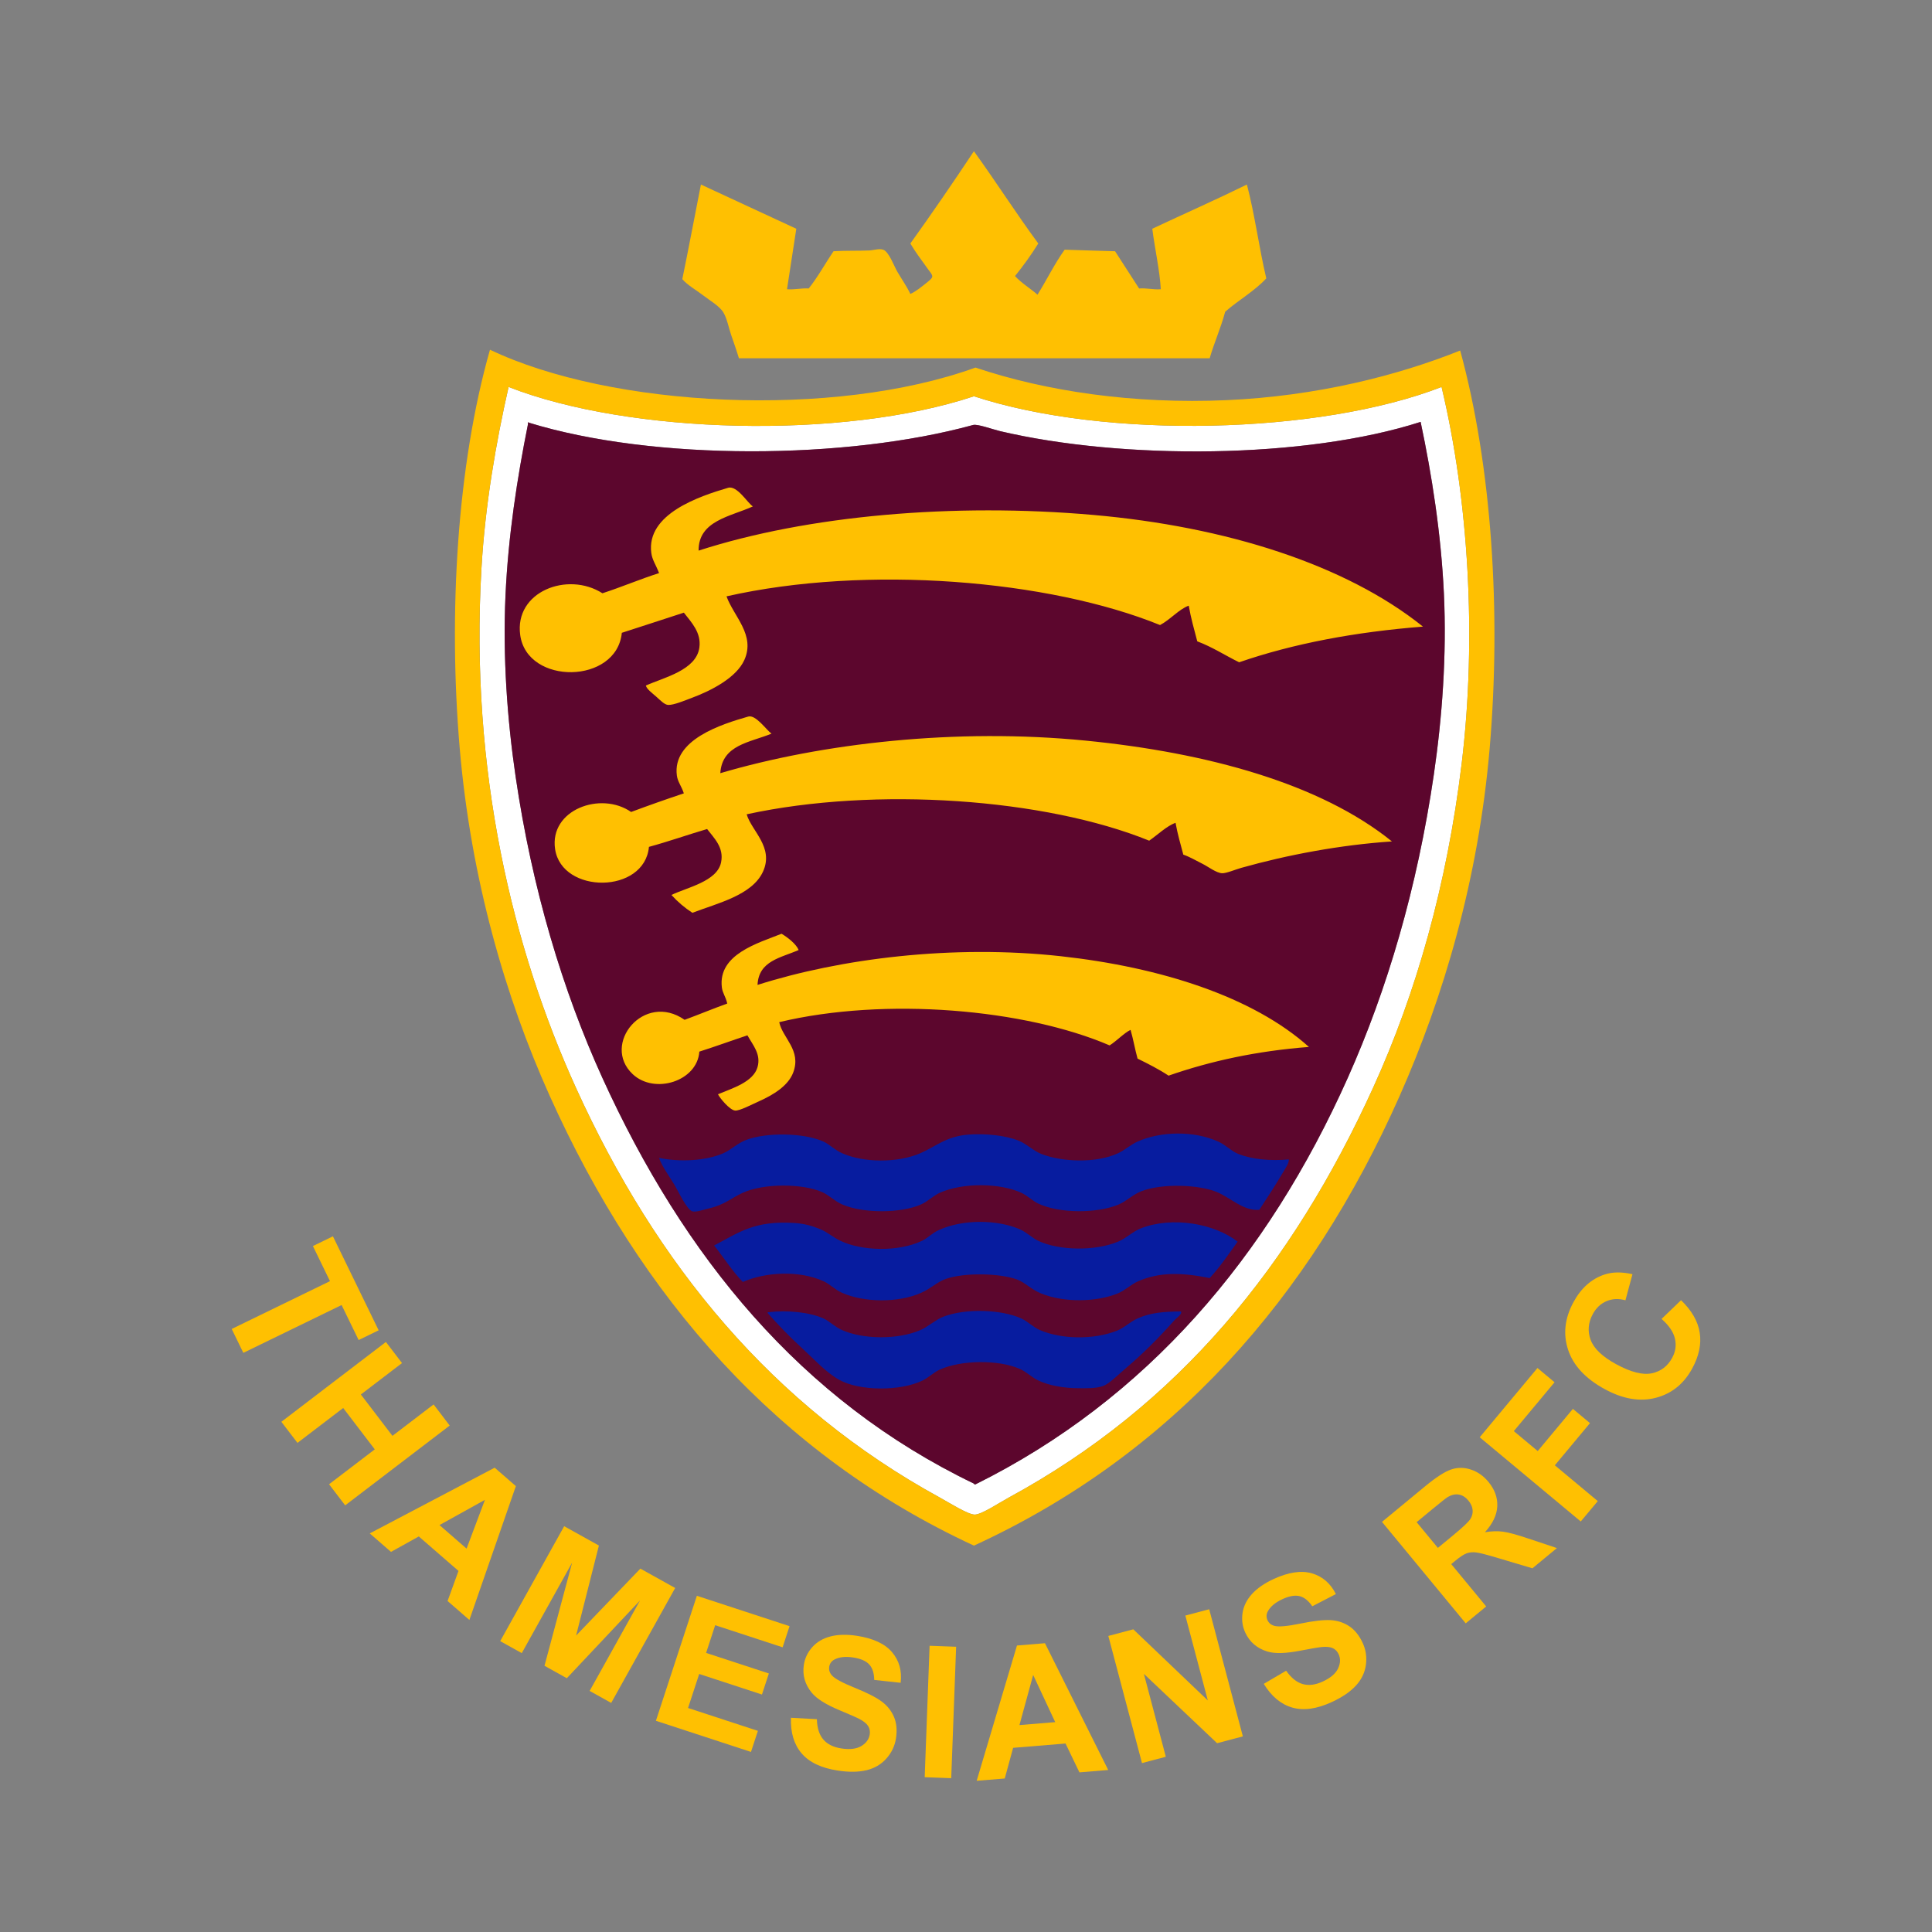
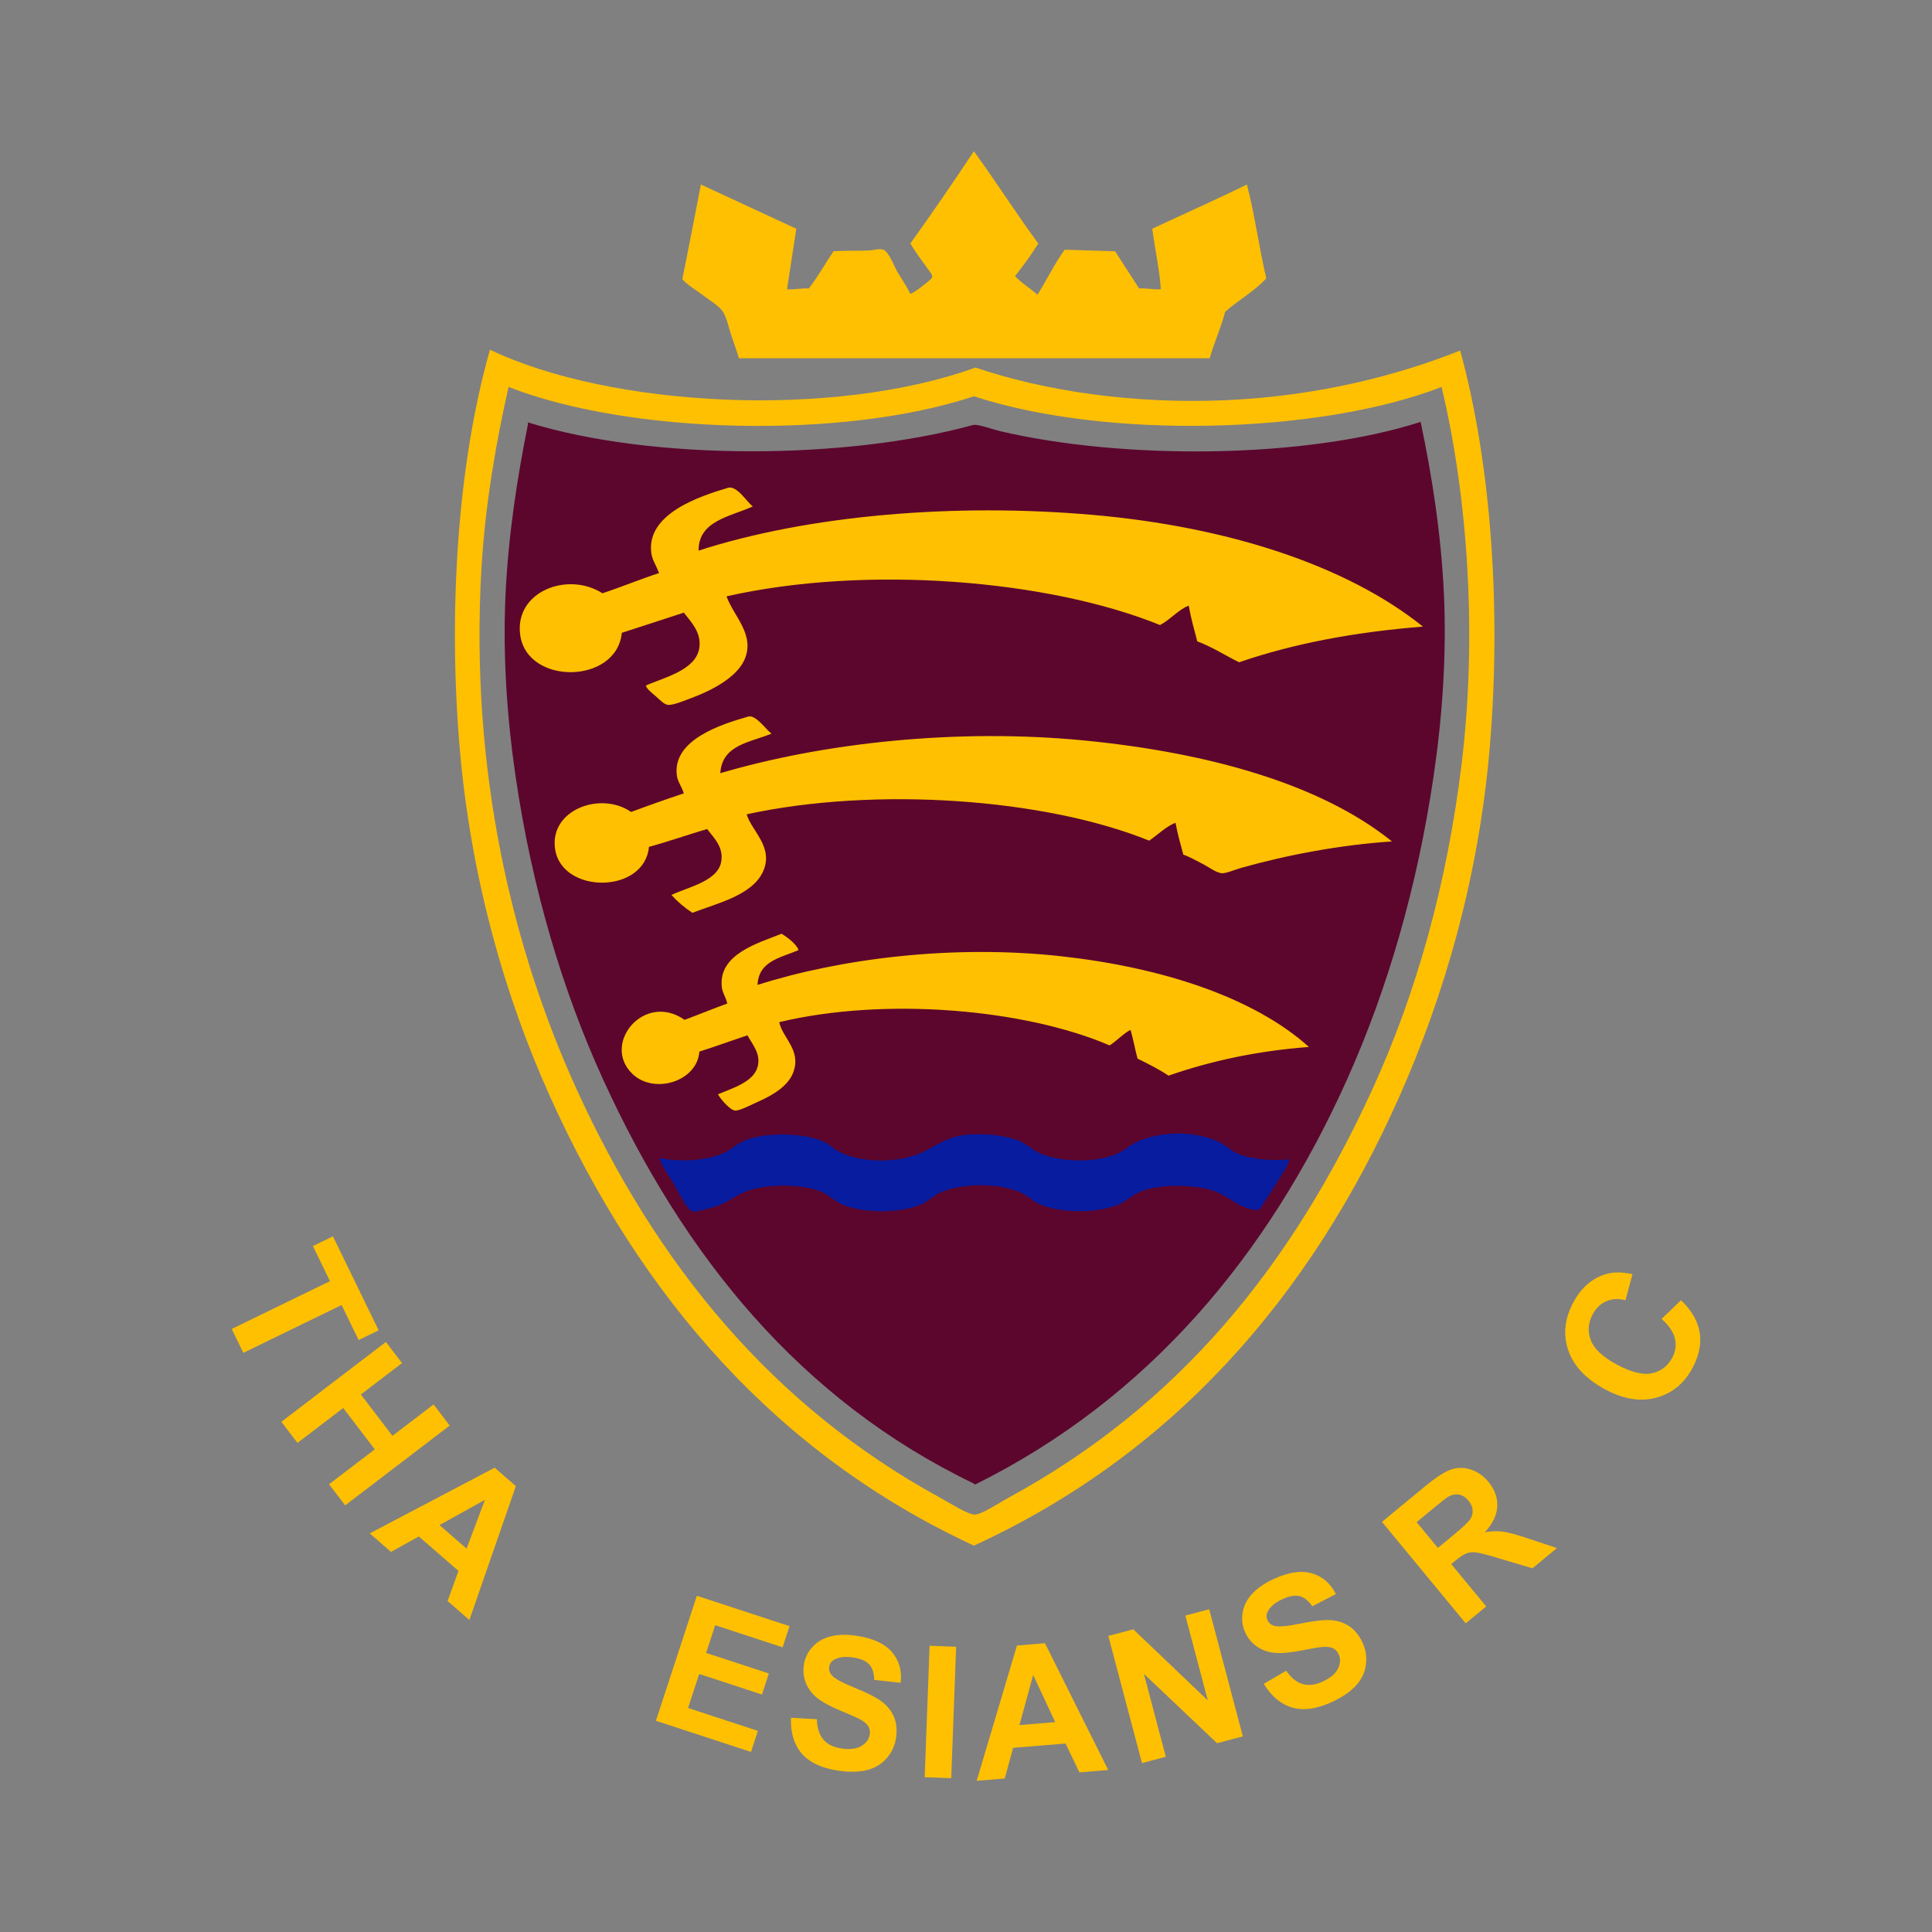
<svg xmlns="http://www.w3.org/2000/svg" version="1.1" id="Badge" x="0px" y="0px" viewBox="0 0 1275.59 1275.59" style="enable-background:new 0 0 1275.59 1275.59;" xml:space="preserve">
  <rect x="0" y="0" width="1275.59" height="1275.59" fill="#808080" stroke="none" />
  <style type="text/css">
	.st0{fill-rule:evenodd;clip-rule:evenodd;fill:#FFC001;}
	.st1{fill-rule:evenodd;clip-rule:evenodd;fill:#FFFFFF;}
	.st2{fill-rule:evenodd;clip-rule:evenodd;fill:#5C062D;}
	.st3{fill-rule:evenodd;clip-rule:evenodd;fill:#071C9F;}
	.st4{fill:#FFC001;}
</style>
  <path id="Crown" class="st0" d="M643.02,99.83c14.46,20.01,27.88,41.08,42.5,60.93c-4.71,7.58-9.88,14.7-15.36,21.51  c4.32,4.72,10.03,8.07,14.85,12.29c6.11-9.76,11.27-20.48,17.92-29.7c11.1,0.33,22.12,0.75,33.28,1.02  c5.27,8.22,10.61,16.36,15.87,24.58c5.3-0.35,9.03,0.87,14.34,0.51c-0.72-12.43-3.95-26.77-5.63-39.94  c20.78-9.77,41.98-19.13,62.47-29.19c5.19,19.73,8.03,41.81,12.8,61.96c-7.88,8.51-18.41,14.36-27.14,22.02  c-2.88,10.78-7.17,20.14-10.24,30.72c-103.61,0-207.21,0-310.81,0c-1.64-5.42-3.42-10.42-5.12-15.36  c-1.66-4.81-2.66-10.7-5.12-14.85c-2.52-4.25-9.09-8-13.31-11.27c-4.87-3.77-10.07-6.48-13.83-10.75  c4.26-20.66,8.17-41.67,12.29-62.47c20.99,9.73,41.99,19.46,62.98,29.19c-2.05,13.31-4.1,26.63-6.14,39.94  c5.34,0.39,9.09-0.81,14.34-0.51c6.06-7.59,10.84-16.47,16.39-24.58c7.94-0.49,16.14-0.19,23.55-0.51c2.82-0.12,6.49-1.45,9.22-0.51  c3.78,1.29,7.33,11.11,9.22,14.34c3.22,5.5,6.44,10,8.7,14.85c3.1-1.18,7.64-4.81,11.78-8.19c4.25-3.47,3.07-3.72-0.51-8.7  c-3.79-5.28-8.12-11.03-11.26-16.39C615.38,140.81,629.34,120.45,643.02,99.83z" />
-   <path id="White_Border" class="st1" d="M951.79,255.49c-80.52,31.29-221.59,34.77-308.76,6.14c-86.9,28.92-227.91,24.93-307.23-6.14  c-8.3,36.49-15.49,77.89-17.92,119.82c-7.77,134.06,20.8,251.4,62.47,343.07c53.02,116.65,129.68,209.92,240.15,270.36  c5.87,3.21,18.54,11.26,23.04,11.27c4.53,0,16.06-7.75,22.53-11.27c112.24-60.96,187.16-153.34,240.66-270.87  c28.13-61.78,48.67-133.6,58.37-214.04C975.13,420.68,969.55,329.76,951.79,255.49z M946.67,511.52  c-10.97,74.91-30.85,142.04-56.84,200.21c-52.82,118.21-132.75,212.17-245.78,268.31c-0.6,0.08-0.91-0.11-1.02-0.51  c-114.41-55.05-191.62-149.94-245.27-267.8c-26.13-57.41-46.46-124.79-57.35-199.19c-5.49-37.49-8.5-78.66-6.66-119.31  c1.79-39.44,7.75-77.88,14.85-113.16c-0.22-0.98,0.35-1.85,0.51-1.02c82.52,25.41,209.83,24.51,293.4,1.54  c2.87-0.79,12.97,2.93,17.92,4.1c80.98,19.02,201.42,18.39,277.53-6.14c7.41,35.03,13.48,73.57,15.36,113.16  C955.27,432.53,952.16,473.95,946.67,511.52z" />
  <path id="Yellow_Border" class="st0" d="M323.51,230.91c79.93,38.13,226.64,45.74,320.54,11.78  c46.49,15.67,104.61,24.25,165.9,21.51c59.09-2.64,112.26-16,154.13-32.77c20.88,76.25,27.14,173.04,19.46,262.68  c-7.44,86.9-30.7,164.66-59.4,229.4C865,856.9,773.69,960.48,643.02,1020.49C513.61,960.54,422.95,856.98,362.93,723.5  c-29.06-64.62-51.98-142.82-59.4-229.4C295.92,405.22,301.78,307.03,323.51,230.91z M317.87,375.31  c-7.77,134.06,20.8,251.4,62.47,343.07c53.02,116.65,129.68,209.92,240.15,270.36c5.87,3.21,18.54,11.26,23.04,11.27  c4.53,0,16.06-7.75,22.53-11.27c112.24-60.96,187.16-153.34,240.66-270.87c28.13-61.78,48.67-133.6,58.37-214.04  c10.03-83.15,4.45-174.07-13.31-248.34c-80.52,31.29-221.59,34.77-308.76,6.14c-86.9,28.92-227.91,24.93-307.23-6.14  C327.5,291.99,320.3,333.38,317.87,375.31z" />
  <path id="Maroon_Badge" class="st2" d="M349.11,279.05c82.52,25.41,209.83,24.51,293.4,1.54c2.87-0.79,12.97,2.93,17.92,4.1  c80.98,19.02,201.42,18.39,277.53-6.14c7.41,35.03,13.48,73.57,15.36,113.16c1.94,40.83-1.16,82.26-6.66,119.82  c-10.97,74.91-30.85,142.04-56.84,200.21c-52.82,118.21-132.75,212.17-245.78,268.31c-0.6,0.08-0.91-0.11-1.02-0.51  c-114.41-55.05-191.62-149.94-245.27-267.8c-26.13-57.41-46.46-124.79-57.35-199.19c-5.49-37.49-8.5-78.66-6.66-119.31  c1.79-39.44,7.75-77.88,14.85-113.16C348.38,279.09,348.95,278.22,349.11,279.05z" />
  <path id="Sickle_1" class="st0" d="M497.09,334.35c-14.65,6.69-36.04,9.36-35.84,29.19c71.87-23.24,168.32-31.68,260.63-23.55  c87.48,7.7,166.5,32.69,217.62,73.73c-44.77,3.53-85.45,11.16-121.36,23.55c-9.28-4.54-17.6-10.05-27.65-13.83  c-2.02-7.71-4.19-15.26-5.63-23.55c-6.32,2.23-12.23,9.26-18.95,12.8c-73.14-29.77-193.61-39.91-286.23-18.95  c4.81,13.34,19.18,25.46,11.78,41.99c-5.22,11.64-21.64,20.2-34.82,25.09c-4.36,1.62-11.66,4.71-15.36,4.61  c-2.58-0.07-5.31-3.1-8.19-5.63c-2.64-2.32-6.12-4.84-6.66-7.17c11.97-5.37,33.28-10.09,35.33-25.09  c1.36-9.93-5.32-16.68-10.24-23.04c-13.59,4.5-27.34,8.85-40.96,13.31c-3.32,34.01-62.42,34.77-67.08,1.54  c-4.03-28.75,31.31-42.32,54.28-27.65c12.75-4.14,24.56-9.23,37.38-13.31c-2.13-5.64-4.5-8.61-5.12-13.31  c-3.41-25.78,31.78-37.43,50.69-43.01C486.7,320.29,493.71,332.36,497.09,334.35z" />
  <path id="Sickle_2" class="st0" d="M509.38,484.38c-14.12,5.84-32.65,7.29-33.8,26.11c67-19.77,155.63-29.96,241.17-21.51  c80.51,7.95,155.11,28.44,202.26,66.57c-34.36,2.3-69.12,8.91-99.34,17.41c-4.06,1.14-10.08,3.72-12.8,3.59  c-3.83-0.19-9.1-4.29-12.8-6.15c-4.54-2.28-8.51-4.65-12.8-6.14c-1.82-6.89-3.81-13.6-5.12-20.99c-5.73,1.97-11.84,7.94-17.41,11.78  c-68.51-27.83-180.62-35.9-265.75-17.41c3.16,10.97,18.17,21.73,10.75,37.89c-7.14,15.57-30.1,20.82-46.6,27.14  c-5.18-3.36-9.78-7.29-13.83-11.78c10.37-5.01,30.18-8.9,32.77-21.51c2.03-9.89-4.66-16.01-9.22-22.02  c-12.91,3.81-25.26,8.19-38.4,11.78c-2.89,31.2-57.47,31.32-61.96,1.54c-3.93-26.09,30.18-38.49,50.18-24.58  c11.44-4.26,23.04-8.37,34.82-12.29c-1.73-5.17-4.05-7.56-4.61-11.78c-3.15-23.64,29.52-33.9,47.11-38.92  C498.99,471.69,505.88,481.87,509.38,484.38z" />
  <path id="Sickle_3" class="st0" d="M527.3,627.24c-11.59,5.14-26.43,7.03-27.14,23.04c54.59-17.37,128.73-26.82,200.21-18.95  c66.01,7.27,126.88,26.76,163.85,59.91c-34.57,2.64-65.08,9.34-92.68,18.95c-6.37-4.22-13.39-7.78-20.48-11.26  c-1.7-6.15-2.84-12.86-4.61-18.95c-4.1,1.88-9.12,7.26-13.83,10.24c-55.84-24-148.07-32.11-218.13-15.36  c2.11,10.46,14.81,18.45,9.22,33.28c-3.28,8.69-12.97,14.67-22.53,18.95c-4.99,2.23-12.87,6.43-15.87,6.14  c-3.57-0.33-10.2-8.41-11.27-10.75c9.02-3.84,23.27-7.91,26.11-17.92c2.43-8.56-3.05-14.48-6.66-20.99  c-10.64,3.53-21,7.33-31.75,10.75c-1.34,19.56-29.58,28.48-44.04,14.85c-20.9-19.71,7.49-54.58,34.31-35.84  c9.48-3.49,18.62-7.32,28.16-10.75c-1.14-4.87-3.12-6.83-3.58-10.75c-2.57-21.8,23.96-29.15,39.43-35.33  C520.42,619.13,525.77,623.44,527.3,627.24z" />
-   <path id="Wave_1" class="st3" d="M779.74,865.85c0.91,1.9-2.8,4.11-4.61,6.15c-9.85,11.08-20.06,21.41-32.26,31.75  c-4.15,3.51-10.44,9.8-14.34,11.27c-4.97,1.87-12.21,1.55-16.39,1.54c-9.74-0.02-19.42-1.73-26.63-5.12  c-4.33-2.04-7.9-5.78-12.29-7.68c-14.3-6.18-38.48-5.86-52.74,0.51c-3.88,1.73-7.54,5.36-11.26,7.17c-15.07,7.3-42,7.01-55.3-0.51  c-8.84-5-16.59-13.69-24.58-20.99c-8.34-7.63-15.94-15.63-22.53-23.04c-0.09-0.44,0.2-0.48,0.51-0.51  c12.2-1.53,27.23-0.04,36.36,4.1c4,1.81,7.38,5.5,12.29,7.68c13.75,6.11,36.58,6.54,51.72,0c5.04-2.18,10.09-6.84,14.85-8.71  c15.03-5.89,38.86-4.85,51.72,1.02c4.33,1.98,8.09,5.89,12.29,7.68c14.7,6.27,35.68,6.37,50.69,0.51c5.05-1.97,8.93-6.01,13.83-8.19  C759.8,866.58,768.57,866,779.74,865.85z" />
-   <path id="Wave_2" class="st3" d="M817.12,819.77c-5.88,8.29-11.63,16.7-18.43,24.07c-18.28-3.69-32.88-4.1-47.11,2.05  c-4.97,2.15-8.83,6.2-13.83,8.19c-13.99,5.59-34.96,6.08-50.18,0c-6.76-2.7-10.63-7.24-15.87-9.22  c-11.24-4.24-34.48-4.82-47.11-0.51c-5.84,1.99-9.62,6.21-16.39,9.22c-15.22,6.77-37.76,6.44-52.23,0  c-4.81-2.14-8.09-5.78-12.29-7.68c-16.16-7.32-38.24-6.04-53.25,0.51c-7.07-7.27-12.56-16.12-18.95-24.07  c16.24-8.47,26.52-16.64,53.25-14.85c6.78,0.46,11.88,2.05,16.9,4.1c4.68,1.91,8.13,5.21,13.31,7.68c13.84,6.6,37.78,7.58,53.77,0  c4.11-1.95,6.41-4.97,11.26-7.17c16.19-7.33,38.73-6.79,53.25-0.51c4.77,2.06,8.26,5.79,12.29,7.68c13.97,6.57,37.75,6.8,52.74,0.51  c5.52-2.32,9.72-6.7,14.85-8.71C774.25,802.79,801.85,807.95,817.12,819.77z" />
  <path id="Wave_3" class="st3" d="M850.91,765.49c0.23,2.5-2.04,5.56-3.58,8.19c-4.74,8.08-10.76,17.3-15.87,25.09  c-10.69,0.84-18.61-7.82-28.16-11.78c-11.55-4.79-35.75-5.85-49.67-0.51c-5.55,2.13-9.94,6.6-14.85,8.71  c-14.31,6.13-39.35,6.03-53.25-0.51c-3.79-1.78-7.01-5.21-11.26-7.17c-13.65-6.3-37.96-6.97-53.77,0  c-3.87,1.71-8.01,5.75-12.29,7.68c-13.16,5.93-38.39,6.1-52.23,0c-5.14-2.27-8.73-6.22-13.31-8.19c-13.16-5.65-38.21-5.8-52.23,0.51  c-7.38,3.32-11.88,7.87-22.02,10.24c-3.73,0.87-8.8,2.73-11.27,2.05c-3.71-1.03-9.54-13.75-11.78-17.41  c-4.17-6.83-8.3-12.27-10.24-17.92c13.71,2.94,31.12,1.95,42.5-3.07c4.98-2.2,9.23-6.54,14.85-8.71c13.45-5.18,38.27-4.84,51.2,1.02  c4.05,1.84,7.3,5.46,12.29,7.68c14.3,6.36,36.55,6.55,51.72,0c10.16-4.39,16.98-11.15,31.75-12.29c10.57-0.81,24.24,0.39,33.28,4.1  c5.26,2.16,9.5,6.6,14.85,8.7c13.39,5.26,36.09,6.34,50.69-0.51c4.48-2.1,8.24-5.65,12.8-7.68c15.4-6.85,37.11-7.28,53.25,0  c5.14,2.32,8.66,6.33,13.31,8.19C826.27,765.36,838.87,766.67,850.91,765.49z" />
  <g id="Thamesians_RFC">
    <path class="st4" d="M152.99,877.44l64.88-31.57L206.6,822.7l13.21-6.43l30.19,62.06l-13.21,6.43l-11.25-23.12l-64.88,31.57   L152.99,877.44z" />
    <path class="st4" d="M185.77,938.73l69.02-52.71l10.64,13.94l-27.17,20.74l20.85,27.31l27.17-20.74l10.64,13.94l-69.02,52.7   l-10.64-13.94l30.18-23.04l-20.85-27.31l-30.18,23.04L185.77,938.73z" />
    <path class="st4" d="M309.91,1069.57l-14.4-12.51l7.21-19.87l-26.21-22.76l-18.35,10.19l-14.04-12.2l82.48-43.39l14,12.16   L309.91,1069.57z M308.06,1022.46l12.1-32.18l-29.99,16.64L308.06,1022.46z" />
-     <path class="st4" d="M330.25,1083.55l42.24-75.88l22.93,12.76l-15.05,59.42l42.43-44.18l22.98,12.79l-42.24,75.88l-14.23-7.92   l33.25-59.73l-48.31,51.34l-14.75-8.21l18.24-68.09l-33.25,59.73L330.25,1083.55z" />
    <path class="st4" d="M433.06,1136.14l27.04-82.53l61.19,20.05l-4.57,13.96l-44.53-14.59l-5.99,18.3l41.43,13.57l-4.56,13.9   l-41.43-13.57l-7.36,22.46l46.11,15.1l-4.56,13.91L433.06,1136.14z" />
    <path class="st4" d="M522.22,1134.15l17.12,0.94c0.15,5.82,1.58,10.29,4.27,13.42c2.7,3.13,6.68,5.1,11.95,5.9   c5.58,0.85,9.97,0.31,13.16-1.62c3.19-1.93,5.03-4.48,5.51-7.64c0.31-2.03-0.02-3.85-0.99-5.46c-0.97-1.61-2.86-3.16-5.67-4.67   c-1.92-1.01-6.36-2.97-13.31-5.87c-8.94-3.72-15.03-7.55-18.26-11.48c-4.55-5.53-6.31-11.69-5.27-18.48   c0.67-4.37,2.53-8.27,5.59-11.7c3.06-3.43,7.07-5.78,12.04-7.06c4.97-1.28,10.75-1.41,17.35-0.41c10.78,1.65,18.53,5.25,23.25,10.8   c4.72,5.56,6.62,12.3,5.69,20.23l-17.45-1.89c-0.07-4.52-1.18-7.94-3.32-10.24c-2.14-2.31-5.66-3.83-10.54-4.58   c-5.04-0.77-9.14-0.34-12.3,1.3c-2.04,1.05-3.23,2.68-3.57,4.91c-0.31,2.03,0.28,3.9,1.78,5.61c1.91,2.17,6.92,4.89,15.05,8.17   c8.13,3.28,14.05,6.29,17.77,9.03c3.72,2.75,6.43,6.14,8.15,10.17c1.72,4.04,2.17,8.77,1.34,14.2c-0.75,4.92-2.82,9.32-6.21,13.19   c-3.39,3.88-7.74,6.48-13.06,7.8c-5.32,1.32-11.7,1.42-19.16,0.28c-10.85-1.66-18.81-5.44-23.86-11.34   C524.24,1151.77,521.88,1143.93,522.22,1134.15z" />
    <path class="st4" d="M610.52,1173.39l3.24-86.78l17.52,0.65l-3.24,86.78L610.52,1173.39z" />
    <path class="st4" d="M731.69,1168.63l-19.01,1.56l-9.17-19.04l-34.6,2.84l-5.53,20.25l-18.54,1.52l26.61-89.32l18.48-1.52   L731.69,1168.63z M696.7,1137.03l-14.56-31.14l-9.05,33.08L696.7,1137.03z" />
    <path class="st4" d="M753.99,1164.07l-22.22-83.95l16.49-4.37l49.2,46.97l-14.84-56.06l15.75-4.17l22.22,83.95l-17.01,4.5   l-48.34-45.79l14.49,54.75L753.99,1164.07z" />
    <path class="st4" d="M834.39,1111.76l14.78-8.68c3.34,4.76,7,7.7,10.98,8.82c3.98,1.12,8.39,0.55,13.22-1.69   c5.12-2.37,8.48-5.25,10.08-8.62c1.59-3.37,1.72-6.51,0.37-9.41c-0.86-1.86-2.14-3.19-3.84-4c-1.7-0.8-4.13-1.05-7.31-0.76   c-2.16,0.22-6.94,1.04-14.33,2.46c-9.51,1.84-16.7,2.01-21.56,0.53c-6.85-2.09-11.71-6.26-14.6-12.49   c-1.86-4.01-2.46-8.29-1.81-12.84c0.66-4.55,2.7-8.73,6.14-12.54c3.43-3.81,8.18-7.12,14.24-9.93c9.89-4.58,18.34-5.86,25.35-3.85   c7.01,2.02,12.31,6.59,15.92,13.71l-15.59,8.07c-2.56-3.73-5.37-5.97-8.43-6.7c-3.06-0.74-6.83-0.07-11.31,2.01   c-4.62,2.14-7.8,4.77-9.54,7.88c-1.12,2-1.21,4.02-0.26,6.06c0.86,1.86,2.39,3.09,4.58,3.69c2.79,0.75,8.47,0.25,17.06-1.51   c8.59-1.76,15.19-2.52,19.8-2.29c4.61,0.23,8.75,1.56,12.42,3.97c3.67,2.41,6.65,6.11,8.96,11.09c2.09,4.51,2.8,9.32,2.12,14.43   c-0.68,5.1-2.87,9.68-6.57,13.72c-3.7,4.04-8.97,7.65-15.81,10.82c-9.96,4.62-18.68,5.86-26.15,3.73   C845.81,1125.32,839.51,1120.09,834.39,1111.76z" />
    <path class="st4" d="M967.73,1071.8l-55.28-66.98l28.46-23.49c7.16-5.91,12.86-9.6,17.09-11.07c4.24-1.47,8.6-1.48,13.09-0.01   c4.49,1.47,8.37,4.18,11.64,8.14c4.15,5.03,6.1,10.4,5.84,16.11c-0.25,5.71-2.96,11.42-8.14,17.13c4.33-0.71,8.29-0.83,11.88-0.36   c3.59,0.47,9.15,1.98,16.67,4.52l18.96,6.32l-16.17,13.35l-21.81-6.5c-7.77-2.34-12.86-3.66-15.25-3.96   c-2.4-0.3-4.52-0.11-6.37,0.57c-1.85,0.68-4.32,2.3-7.43,4.86l-2.74,2.26l23.08,27.96L967.73,1071.8z M949.35,1021.98l10.01-8.26   c6.49-5.35,10.31-8.97,11.47-10.85c1.16-1.88,1.65-3.87,1.45-5.96c-0.19-2.09-1.12-4.15-2.78-6.16c-1.86-2.25-3.96-3.58-6.31-3.97   c-2.35-0.39-4.77,0.13-7.26,1.58c-1.22,0.75-4.57,3.39-10.06,7.92l-10.55,8.71L949.35,1021.98z" />
-     <path class="st4" d="M1043.68,1004.55l-66.71-55.6l38.12-45.73l11.29,9.41l-26.89,32.26l15.79,13.16l23.21-27.85l11.29,9.41   l-23.21,27.85l28.35,23.63L1043.68,1004.55z" />
    <path class="st4" d="M1097.04,870.81l12.86-12.36c7.08,6.82,11.2,13.99,12.34,21.51c1.15,7.52-0.5,15.38-4.96,23.57   c-5.51,10.13-13.5,16.58-23.96,19.34c-10.47,2.76-21.7,0.88-33.71-5.65c-12.7-6.9-20.78-15.54-24.24-25.92   c-3.46-10.38-2.29-20.91,3.52-31.6c5.07-9.33,11.95-15.42,20.64-18.25c5.15-1.7,11.25-1.75,18.3-0.17l-4.65,17.23   c-4.45-1.25-8.59-1.06-12.44,0.55c-3.85,1.62-6.88,4.47-9.11,8.57c-3.07,5.66-3.54,11.35-1.39,17.08   c2.15,5.73,7.76,11.06,16.85,16.01c9.65,5.24,17.46,7.24,23.44,6c5.98-1.24,10.48-4.64,13.5-10.19c2.23-4.09,2.84-8.32,1.84-12.69   C1104.88,879.48,1101.93,875.13,1097.04,870.81z" />
  </g>
</svg>